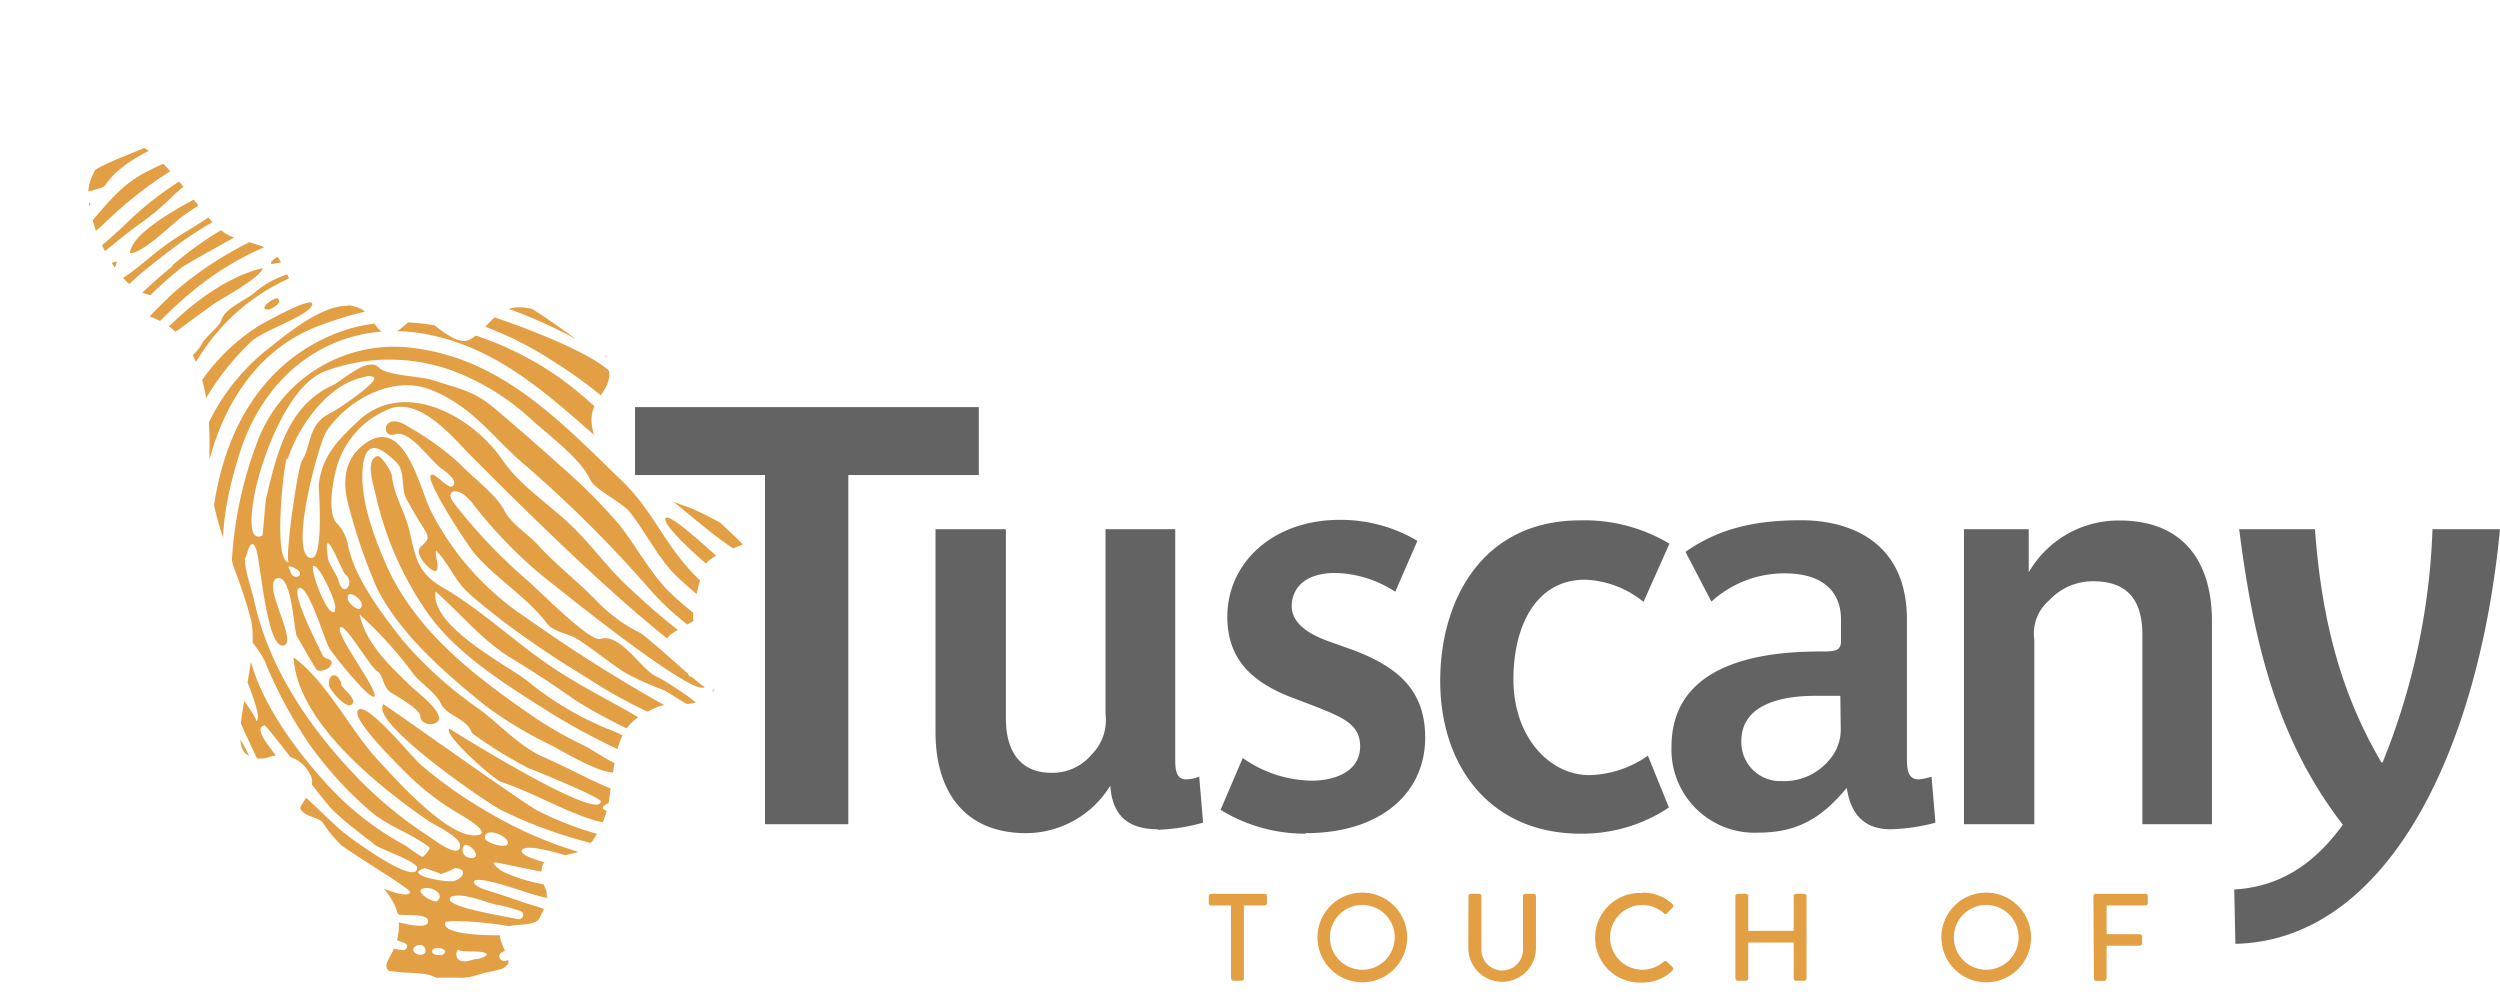
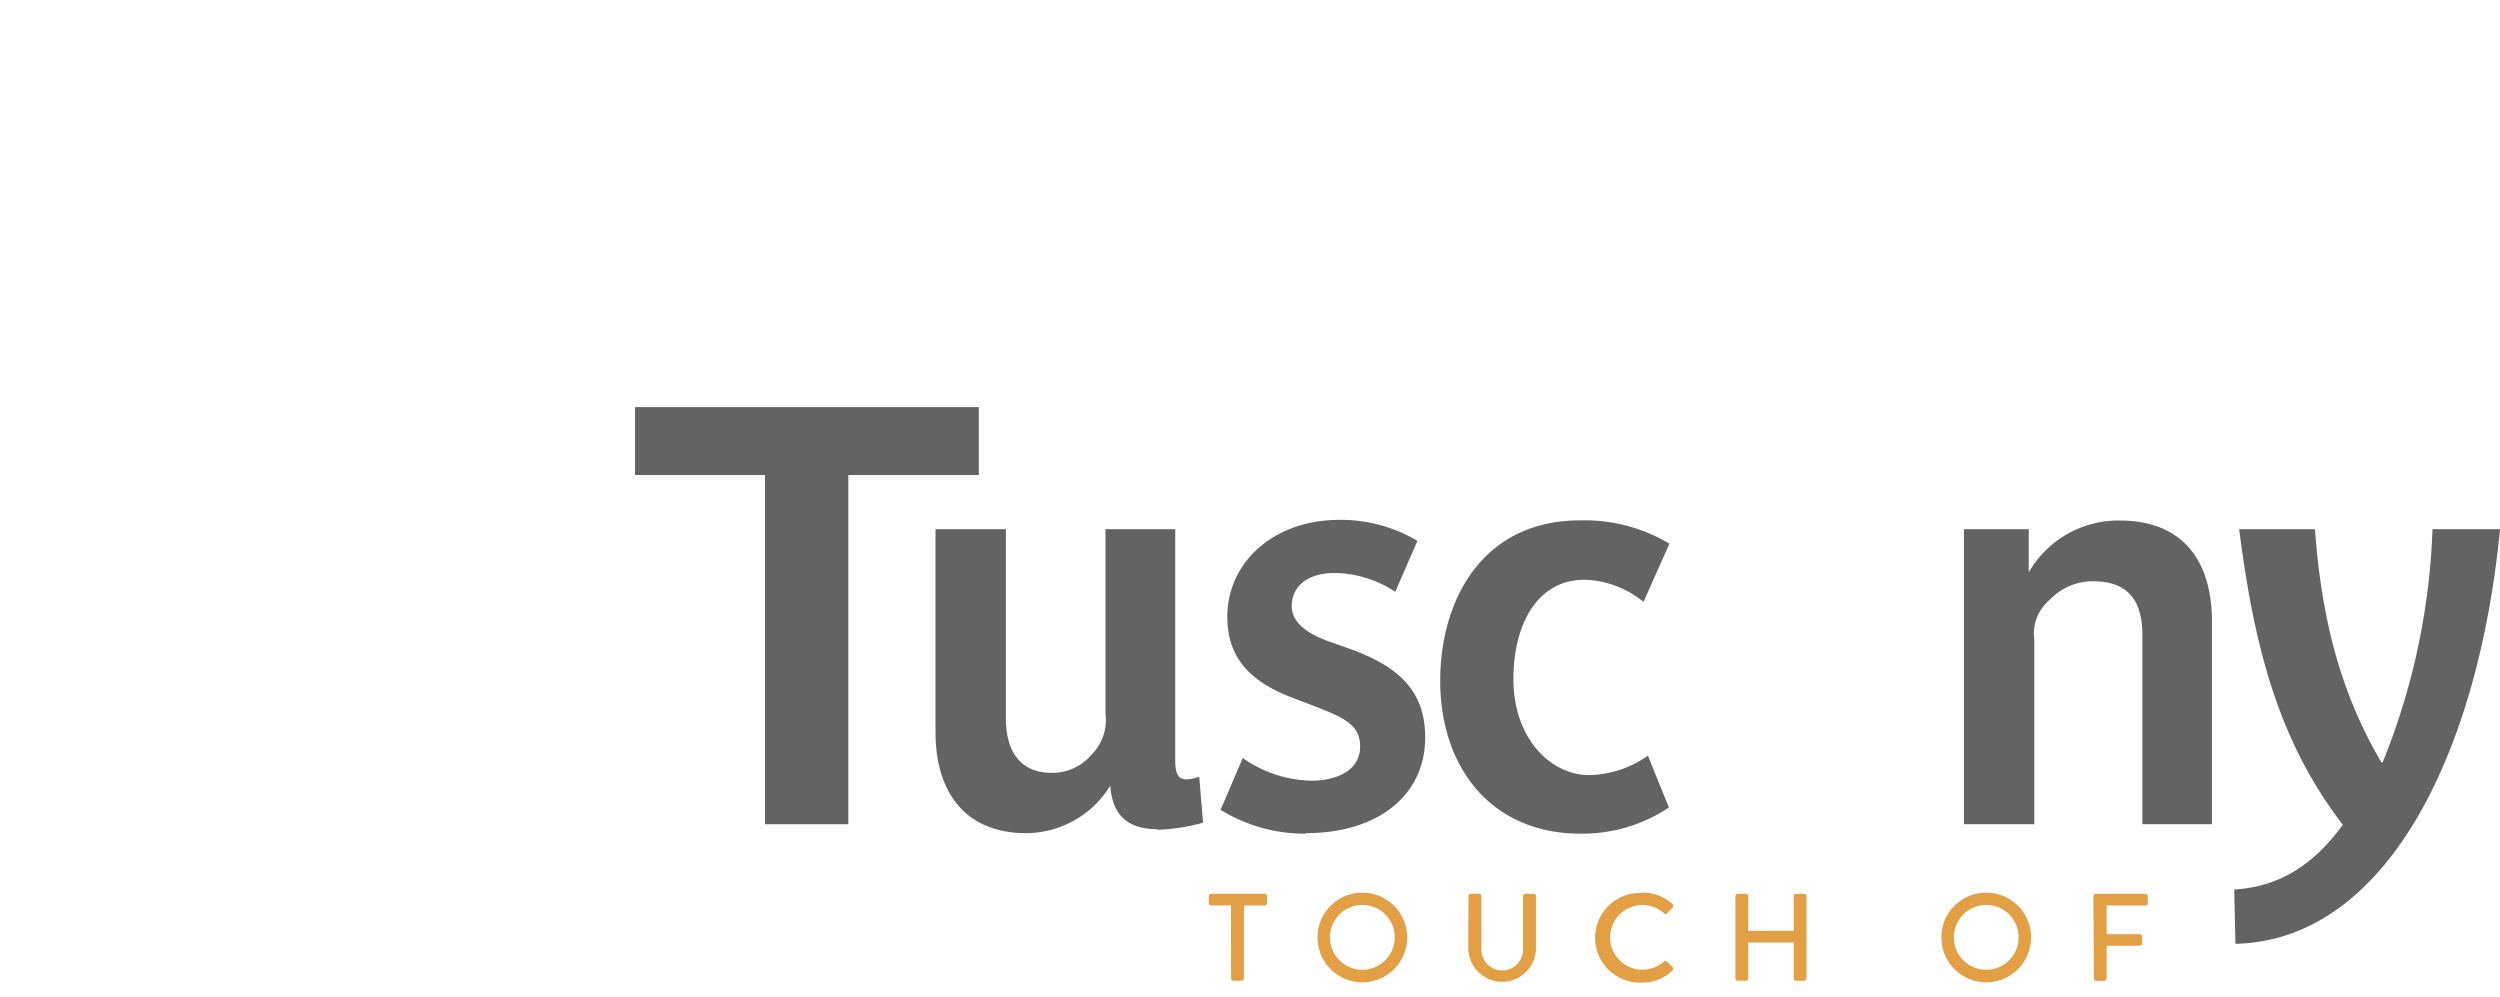
<svg xmlns="http://www.w3.org/2000/svg" id="Livello_1" data-name="Livello 1" viewBox="0 0 192.94 76.96">
  <defs>
    <style>.cls-1{fill:none;}.cls-2{clip-path:url(#clip-path);}.cls-3{fill:#e29f44;}.cls-4{fill:#636363;}.cls-5{clip-path:url(#clip-path-2);}</style>
    <clipPath id="clip-path">
-       <path class="cls-1" d="M6.95,14.05c-.83,2.08,2.21,9.64,5.65,8.67a7,7,0,0,1-1.33,1.62c4.46,1.25,5,6.89,4.89,10.73-.08,5.25,1.84,7.67,3.17,12.6.84,3.12-1.75,9.18-.4,10.47a1.91,1.91,0,0,0,1.86.28,2.58,2.58,0,0,1,3.14,1.35c.65,1-.89,2.41-.76,2.64.43.74,1.46.56,1.83,1.19,1.34,2.28,5.63,4.76,5.78,7.45.19,3.38-2.8,3.4.91,4.67-.95-.33,4.3-.28,4-.25,1-.11,2.81-.32,3.46-1,.46-.46-1-2-.44-2.68s2.48-.15,2.91-.91c1.42-2.53-.26-2.29.25-4.11C42.13,66,45,66,45.4,65.33a7.7,7.7,0,0,0,1.69-4.21c.57-4,.67-5.37,3.78-6.61.74-.3,3.22.16,4-.92,1.18-1.72.21-1.58-.68-1.43-.46.07-.9.15-1,0-2-3.38-2.67-2.48.39-4.27-.37.22.46-3.93,1-4.51.88-1,4.64-1.58,4.42-2.71-.18-.93-1.33-.65-2.16-.37a3.8,3.8,0,0,1-.87.26,26.67,26.67,0,0,0-2.66-1.35c-2.58-.86-6.29-2.59-7.35-5.34-1.14-2.94,1.24-3.33,1.05-5.18-.13-1.34-.2-1.25-.42-1.16s-.38.13-.76-.34c0-.06-4.49-3.28-4.82-3.36-2.75-.64-3.18,1.58-4.8,2.4-1.1.56-3.11-1.66-3.59-1.77s-.95.26-1.38.64-.92.78-1.52.63c-.76-.19-1.17-1.76-2.12-2a6.15,6.15,0,0,0-2.12-.31,3.52,3.52,0,0,1-2.56-1c-.53-.38-1.05-2.29-1.76-2.87-1.08-.89-2.77-.87-3.82-1.57C15.3,16.6,12.44,11,9.81,11c-1,0-2,.82-2.86,3" />
-     </clipPath>
+       </clipPath>
    <clipPath id="clip-path-2">
      <rect class="cls-1" width="192.94" height="76.96" />
    </clipPath>
  </defs>
  <title>logo-footer</title>
  <g class="cls-2">
    <path class="cls-3" d="M34.07,73.75h.08c.07,0-.11,0-.08,0" />
    <path class="cls-3" d="M36.41,66.23h0" />
    <path class="cls-3" d="M33.6,69.6h0c.09-.06-.08,0,0,0" />
    <path class="cls-3" d="M51.67,30.06a32.42,32.42,0,0,0-9-6,34.87,34.87,0,0,0-9.08-2.59c-.67-.09-8-1.32-7.54-.05.18.48,2.55-.28,2.53.19s-4.26.74-4.08,1.48c.09.36,4.16-.36,4.35-1.08.49-1.82,3.66.46,2,.89a28.47,28.47,0,0,1-4.41.72c-1.83.19-4.13,2-5.49,3.1a16.34,16.34,0,0,0-6.47,12.49c-.09,1.28-.12,2.57-.11,3.86,0,.51-.39,1.35-.31,1.79.17,1,1.18,3.06.41,4-.94,1.1,1.2,5.22,1.73,6.16.26.46,2.24,5.17,1.66,4.83-1.64-1-2.35-4.19-3.09-5.82a20.85,20.85,0,0,1-1.24-6.94c.24-4.87-.6-10.09,1.49-14.71a20.36,20.36,0,0,1,4.35-6c.83-.84,4.47-2,4.72-2.85S20.31,24.95,20,25.13a15.41,15.41,0,0,0-5.3,5.65c-2.89,5.4-2.49,12.05-2,18,.13,1.47.29,2.93.53,4.38.15.94.63,1,.78,1.55.22.85,2.77,6.4,3.54,6.18,1-.27.26-1,1.42-.39-.13-.06,1,1,.92.76.32.79,4.17,3.93,4,4.24-.7,1-4.5-3.18-4.88-3.77-.6-.94-1.26-.16-.34.77.65.66,2.1,1.85,2.41,2.75.38,1.11,2,1.39,2.9,1.73,1.13.43,2.55,2.24,3.57,2.38s1.64.89,2.74.59c.2-.06.39.57.46.61.27.16,2.34-.16,2.29.57-.09,1.14-5.9-1.14-6.33-1.35-1.16-.58-2.26-1.26-3.35-1.95-.78-.49-3.14-1.37-3.47-2.25-.43-1.16-1.86-1.47-2.24-2.6a17.23,17.23,0,0,0-2.51-4,18.77,18.77,0,0,1-2.76-8.06c-1.63-10.94-.91-25.64,11.33-30-.17.06,2.87-.55,1.93-1s-2.14.9-3,1.13a7.1,7.1,0,0,0-2.94,1.49c-.71.63-2.33,1.22-2.62,2.17-.17.54-1.25,1.28-1.54,1.89s-1.43,1.43-1.92,2.2a20.9,20.9,0,0,0-2.89,9.6,53.92,53.92,0,0,0,.22,9.43c.23,2.36-.25,3.81.56,6.3a21.22,21.22,0,0,0,4.64,7.73c.42.46,3.14,4.15,3.09,4.18-1.67,1.14-3.28-4.49-4.22-3.48-1.24,1.34,3.79,3.74,3.18,4.56S15,65,14.74,64.63A5.82,5.82,0,0,0,12.5,62.3c-.72-.36-1.19-1.88-1.6-2.6-1.3-2.3-3.43-5.27-3.12-8.15A47.05,47.05,0,0,0,8,45c-.15-4.75-.75-10.6,2-14.62.92-1.36,1.37-3.17,2.72-4.17l3.66-2.67c.6-.44,3.82-2.15,3.89-2.85-4.44,1.07-9,5.78-11.22,9.55a11.81,11.81,0,0,0-1.61,7.13c.19,2.09-.71,4.26-.21,6.34.17.71.14,3.94-.39,4.35-.92.7.53,6.31.81,7.42a17.78,17.78,0,0,0,3.14,5.57c1,1.35,2.61,2.5,3.39,4s2.39,2.22,3.45,3.19c1.79,1.64,4.57,2,6.87,2.62s4.54,1.12,6.67,1.89c.43.16.27.65-.19.57-1.31-.22-2.61-.48-3.9-.75a47.74,47.74,0,0,1-7.72-2.2c-.93-.36-1.67-1-2.57-1.47-1.16-.55-.07.92,0,1a10.51,10.51,0,0,0,3.94,2.29c.76.21,6.08.49,6.14,1.31,0,1.07-10.74-1.16-10.54-1.49-.33.61,2.42.77,2.41,1.63s-1.17,0-1.54.26c-.64.41,1.81,1.35,1.9.22,0-.35,4.61.23,5.13.3,2.23.29,4.52.36,6.77.62.61.07,2.39,0,2.8.56s3.34-.5,3.88-.58a52.81,52.81,0,0,0,5.93-1.64c.2-.06,3.75.49,3.39-.57-.26-.76-5.76.34-6.22-.31-1-1.45,5.32-.85,5.8-.91.63-.11,7.21.64,7.05-.93,0,0-6,.39-6.65.69-.32.15-.73-.59-1.17-.57A12.85,12.85,0,0,1,41.55,70c-1.33-.39-2.62-.89-3.93-1.28s-1.53-1.06.07-.72c1.36.29,2.65.81,4,1.18s2.88.26,4.22.66a5.36,5.36,0,0,0,2.79.38c.64-.08,2.06-1.09.72-.95-2.84.31-5-.42-7.69-1.06a13.2,13.2,0,0,1-2.9-.93c-.1-.05-1.29-.87-.39-.69.68.12,7.34,1.58,7.28,1.26-.14-.6-5.91-1.51-5.43-2.25s5.41,1.11,6.15,1.27a36.39,36.39,0,0,0,7.05.61,7.08,7.08,0,0,1,2.41.14c.53.24,2-.41,1.25-.82-1.18-.61-4.33.29-5.73.2a31.39,31.39,0,0,1-13.7-4.29A34.1,34.1,0,0,1,32.45,59c-.68-.6-3.89-4.57-4.72-4.26-1,.39,3,4.29,3.4,4.7a20.62,20.62,0,0,0,4,3.19c.15.1,2.89,1.57,1.79,1.81-2.17.47-6.42-4.35-7.69-5.71-2.18-2.34-4-6.12-6.57-8,.26,5,6.62,10,10.34,12.58.49.34,2.41,1.22,2.49,1.86.17,1.33-2.19-.49-2.36-.6a31.58,31.58,0,0,1-5.82-4.84c-3.6-3.8-6.65-8.39-7.72-13.5-.1-.49-.92-2.89-.62-3.26.09-.11.37-1.68.79-.62.34.86.8,7.61,2.08,7.47S20.1,45,21.4,44.63c1.14-.31,1.28,4.07,1.51,4.47.44.73,1,1.78,1.5,2.55.19.27.88,0,1-.15.57-.72-.35-.57-.49-.89-.22-.49-2.55-4.92-1.84-5.22s2,4.08,2.34,4.64c.22.4,3.31,4.28,3.49,3.68s-3.22-5-2.62-5.31c.39-.2,2.3,3.09,2.81,3.39s.41,1.29,1.15,1.71c.35.2,2.16,1.27,2.18,1.72,0,.88,1.53.86,1.44.13S32.27,53.47,31.75,53c-1.62-1.58-3.49-3.27-4-5.58A31.71,31.71,0,0,1,32,52.13c.52.62,1.68,1.41,2,2.12.53,1.1,2,1.11,2.42,2.32a33.48,33.48,0,0,0,4.4,2.73c.46.16,5.56,2.24,5.55,2.55-.1,1.66-11.73-5.62-11.68-5.62-.55.43,3.44,3.94,4,4.12,2.44.81,4.66,2.17,7.15,2.95,1.55.48,4,.15,5.36.87a17,17,0,0,0,7.06.79c-.9-1-5.12-1.22-6.4-1.24a24.88,24.88,0,0,1-4.95-1.13c-1.13-.27.6-.85.57-.84,1-.09,2.39.61,3.38.73,1.26.16,2.53.11,3.79.25.18,0,3.38.89,2.49-.39-.36-.52-5.73-.48-6.61-.54-2.74-.23-6-2.27-8.45-3.31-1.94-.81-3.48-2.57-5.08-3.75a30.83,30.83,0,0,1-6-5.42c-1.56-2-3.62-4.71-4.14-7.21a3.26,3.26,0,0,0-.94-1.81c-.63-.84-.25-3,0-4a6.85,6.85,0,0,1,4.34-4.82c2.4-.65,4.81,2.43,6.31,3.92,2.16,2.13,19.31,19.64,21.2,16.91.12-.2-3.56-2.29-3.83-2.47a48.47,48.47,0,0,1-5.13-4.25c-1.67-1.45-2.91-3.24-4.49-4.81-1.82-1.8-4.12-3.21-5.56-5.3-2.34-3.42-7.61-6.27-11.1-3-1.54,1.44-2.86,2.75-3.06,5,0,.36.41,5.72-.6,5.59-1.77-.23.61-8.91,1.19-9.78,1.66-2.47,5.14-4.34,8-3.23,3.37,1.3,4.91,3.85,7.53,6A98.15,98.15,0,0,1,50,45.31a21,21,0,0,0,5.63,4.6c1.57.85,1.17-.47.12-1.1a21.35,21.35,0,0,1-4.34-3.38C50,43.91,49,42,47.73,40.42a43.62,43.62,0,0,0-4.53-4.51c-1.64-1.5-3.32-2.94-5-4.37S35.37,30,33.48,29.36c-.95-.33-3.64-.36-4.25-1-.85-.88-2.86,1.06-3.51,1.35-3.52,1.58-4.35,5.29-5.17,8.7-.08.35-.26,2.9-.3,2.92-1.52.73-.53-3.64-.43-4,.65-2.58,2.56-7.78,5.4-8.73a14.22,14.22,0,0,1,10.83.48,18.58,18.58,0,0,1,5,3.33c1.3,1.19,3.78,3,4.5,4.61.35.77,2.47,1.74,3.09,2.54,1.17,1.5,2,3.22,3.32,4.65.46.52,5.51,5.06,6.2,4.24,0-.07-3.68-3.26-4.12-3.65-2.56-2.35-3.53-5.24-5.95-7.6-5-4.84-9.65-9.83-16.94-10.42A11.28,11.28,0,0,0,19.9,34a30.58,30.58,0,0,0-2,9.17c0,.62,1.81,4.7.9,5.18s-1.23-3.52-1.3-3.76c-.79-3,.14-7,1.09-9.9C20.82,28,26.82,24.21,33.85,26c5.63,1.41,9.49,5.49,13.76,9.08,2.24,1.88,4.46,3.72,6.74,5.59.2.16,3.41,2.76,3.63,2.18.14-.43-6-5.68-6.67-6.28-2.44-2.29-4.8-4.85-7.33-6.82-4.69-3.66-12.29-6.36-18.1-4-6.08,2.43-8.92,8.24-9.52,14.58-.34,3.58.69,6.2,1.57,9.49.14.51,2.63,5.76,1.81,5.82.26,0-1.36-2.2-1.35-2.19-.65-1.47-.61-3.48-1.78-4.67-.91-.92-.65-2.32-1-3.4a25.44,25.44,0,0,1-.24-3.2c-.11-6.85,2.51-14.63,9.44-17.11,2.53-.91,5-1.62,7.68-1.19a26.7,26.7,0,0,1,10.2,4c3.36,2.06,6,4.64,9,7.2.71.6,4.73,5.32,5.62,5.08.31-.09-3.33-4.15-3.72-4.57-.92-1-1.93-1.78-2.86-2.84-.61-.69-3-2.3-3.12-3.18-.15-1.74-6.89-4.16-8.33-4.69a37.52,37.52,0,0,0-4.69-1.37c-.06,0-3.79-.83-2.65-1.37,1.47-.7,4.52.79,5.8,1.19a37.28,37.28,0,0,1,9.53,4.54A19.05,19.05,0,0,1,50.9,30.9c.56.59,2.34,1.54,2.39,2.46,0,.56,4.6,5.18,4,2.58-2.15-1-3.93-4.27-5.66-5.89M23.59,69.45c-.66,1-6.69-2.14-4.42-2.68.49-.28,4.81,2.07,4.42,2.68m.88.47c-.11-.47.83-.64.95-.07.16.8-.82.63-.95.07m8.15,3.74c-.63.16-1.09-.54-.31-.73.48-.12.76.61.31.73m6.55-8.5c-.18.32-1.73-.12-1.74-.47-.1-1,2.06-.09,1.74.47M27.92,46.63c0,.84-1,0-1.07-.37-.18-.85,1-.19,1.07.38m-1.26-2.3c.78.61-.16,1.9-.52.51-.15-.57-.76-1.24-.84-1.84-.44-3,1.11,1.15,1.36,1.34m-2.54-.58c.26-.64,1.55,2.08,1.7,2.77v0a1.14,1.14,0,0,1,0,.67c-.54.46-1.83-3.07-1.66-3.49m-1.76.33c-.47-.73.58-.08.66,0,.41.45-.52.77-.66,0m-.19-8.64c.8-2.47,3.11-5.81,5.91-6.31-.09,0-.24,0,0,0a.75.75,0,0,1,.77.05c.19.4-2.55,2.22-2.76,2.36-.77.5-1.21.54-1.74,1.32s-.6,2-1.08,2.71c-.34.47-1.39,7.87-1,7.85-1.24.06-.46-7.13-.19-8m-7,13.05c0-.06,0,0,0,0-.1-.51.38-1.36.62-.57.36,1.16-.38,1.71-.62.58,0,0,0,.07,0,0m19,25.26h-.08c-.26,0-.77,0-.67-.37s1.54-.09.75.36m-.51-4.14h0c-.43,0-1.68-.82-.92-1s1.7.53,1,1m3,4.47H36.6c-1.83.67-1.39-.93-1.17-.71s2.15-.06,2.14.39a1.62,1.62,0,0,1-.91.32m2.38.12c-.54.11-.74-.6-.12-.73s.74.6.12.73M40,72.1h0c-.57.12-5.92.27-5.65-.89.08-.39,6.07.22,6.13.64a.43.43,0,0,1-.48.25m-4.22-6.8c.24-.44,1.44.74.72.92h-.06c-.62,0-.9-.49-.66-.93m2.6,4.53a17.54,17.54,0,0,1,1.71.46c.56.19.21.75-.17.65-1-.24-6.15-1-5.06-1.75.16-.07.12,0,.06,0,.87-.29,2.59.47,3.45.66m-4.42-2.37A5.42,5.42,0,0,0,35.11,67c1.14.07.49.88-.1,1s-4-.48-2.22-1l1.14.39M19.12,50.18s0,0,0,0l0-.64c.15-.56,1.22,1.27,1.28,1.4A34.1,34.1,0,0,0,24,57.61a28.82,28.82,0,0,0,4.51,4.93c1.47,1.28,3.05,1.66,4.62,2.84.13.1-.38.71-.51.74s-1.22-.8-1.29-.84a22.75,22.75,0,0,1-5.75-4.38c-2.63-2.79-5.65-6.82-6.43-10.69,0,.1.06.28,0,0m-.76,5.08c.45,1.26,1.14,2.52,1.61,3.63a.71.71,0,0,0,1.32-.54c-.08-.27-1.92-2.16-.91-2.4.21,0,4.58,5.88,5.24,6.5,1,1,2.2,1.85,3.31,2.74.39.31,3.24,1.27,3.23,1.75,0,1.55-5.64-2.61-6-3-1.25-1.15-2.47-2.33-3.71-3.49-.44-.41-2-.76-1.11.14.41.44,1.05.71,1.23,1.39.35,1.37,2.09,1.37,2.73,2.39.46.74,6.45,4.17,6.33,4.47-.46,1-7.59-3-7.62-2.84.07-.24,1-.56,1-.6a23.21,23.21,0,0,0-1.78-1.85c-1.19-1.13-3.19-2.3-3.59-4-.7-3-4.16-5.57-3.6-9,1.38.49,1.93,3.54,2.34,4.69" />
    <polyline class="cls-3" points="15.19 48.48 15.19 48.48 15.19 48.49 15.19 48.48" />
    <path class="cls-3" d="M16,50.57c-.06.33.12,0,0,0" />
    <path class="cls-3" d="M19.12,50.17h0v0" />
    <path class="cls-3" d="M28.11,29.12h0" />
    <path class="cls-3" d="M34.9,69.17l-.07,0,.07,0" />
    <path class="cls-3" d="M25.82,46.55v0s0,.14,0,0" />
    <path class="cls-3" d="M47.27,73.25l3-.55c-.1-.92-2.74.08-3,.55" />
    <path class="cls-3" d="M32.44,42.25c-.54.51.91,2,1.21,1.8s-.1-1.21,0-1.56c.94.93,1.4,2.21,2.38,3.15.79.76,1.79,1.5,2.6,2.16a73.92,73.92,0,0,0,6.57,4.44,37.37,37.37,0,0,0,6.47,3.43c1.28.5,5.58,1.9,6.62,1.18-.26-.47-2.12-.61-2.55-1s-1.2-.2-1.76-.19c-.9,0-2-.88-2.78-1.28a116.79,116.79,0,0,1-10.52-6.66,21.61,21.61,0,0,1-7.47-8.37c-.87-1.83-2.06-7.48-5.19-5-1.57,1.23-1.59,3.09-1.06,4.87a42.56,42.56,0,0,0,2.1,6.1c1.75,3.58,5.37,6.7,8.47,9.19a30.27,30.27,0,0,0,5,3c1.06.55,4.11,2.44,5.24,2.07.37-.12,1.35.69,1.72.82a7.36,7.36,0,0,0,2.64.44c1.45-.11,5.24,1.08,6.28,0-1.17-.64-3.41-.55-4.81-1.05-2.34-.84-4.39-2.72-6.78-3.57a24.44,24.44,0,0,1-6.2-3.73c-1.74-1.3-7.45-4.22-7-6.84,1.89,1.67,3.65,3.81,5.78,5.11,1.65,1,3.47,2.18,5,3.28a41.75,41.75,0,0,0,7.92,3.83c.32.12,6.34,2.1,5.87.9-.14-.36-2.87-.46-3.3-.67-1.73-.85-3.55-1.49-5.19-2.48-2.46-1.49-5-2.68-7.31-4.28-2.84-1.94-5.29-4.3-8.22-6-2-1.16-2.1-2.37-2.58-4.41-.35-1.47-1.14-2.57-1.35-4.22,0-.29-.82-1.59-1.11-1.51-1,.26-.26,2.4-.15,2.92a25.65,25.65,0,0,0,3.74,8.78c2.25,3.43,6.11,5.79,9.58,8a50.64,50.64,0,0,0,5.32,2.89c.58.27,4.95,1.65,5,2.28,0,1.27-4.21-1-4.59-1-.61,0-2.3-1.21-2.89-1.5a30.07,30.07,0,0,1-3.59-2C36.88,52.37,32.34,49,29.94,43.89c-1-2.23-2.17-5.26-1.95-7.76s1.57-1.45,2.58-.47c.75.72.33,2,.81,2.88.32.57.74,1.33,1.14,1.94.68,1.05.63,1.09-.09,1.76" />
    <path class="cls-3" d="M36.28,38.6a35.14,35.14,0,0,0,5.45,5.73C42.58,45,53.65,54,54.4,53c-.13.17-4.61-4.08-5.16-4.24A12.11,12.11,0,0,1,46,46.33c-1.41-1.45-3-2.67-4.39-4.17-1-1.11-2.1-1.63-2.72-2.82s-2.44-2.52-3.38-3.52a21.53,21.53,0,0,0-4-2.89c-2-1.32-2.19,1-1,.58.37-.11.11,0,0,0,1.15-.33,2.65,2,3.55,2.64.12.08,1,.7,1,1.09-.15,1-1.31-.69-1.75-.61-.74.13,2.83,5.51,3.24,6,1.68,2,4.1,3.42,5.67,5.49.51.67,1.65.76,2.34,1.2,1.26.81,2.41,1.77,3.67,2.59a22.59,22.59,0,0,0,3,1.35c.63.3,1.92,1.35,2.62,1.33s-2.67-2.16-3.1-2.33c-1.26-.5-2.8-3.44-4.44-2.95-.8.23-4.83-3.85-5.53-4.45A40.65,40.65,0,0,1,35,38.78c-.71-.94.33-1.27,1.24-.19" />
    <path class="cls-3" d="M30.57,33.52h0" />
    <path class="cls-3" d="M8.72,43.5A34.46,34.46,0,0,0,10,55.37c.22.64,3.57,7.9,4.68,6.78.22-.21-3.53-6.27-3.69-7.06A57.05,57.05,0,0,1,9.69,44.43c0-1.87,0-3.74.16-5.6.06-1-.22-4.06.44-4.81q0-.59.11-1.17c.44-.88.93-1.72,1.44-2.56s2-2.51,2.07-3.57h0c-1.1,0-4.53,5.21-4.22,6.07.44,1.22-.24,3.08-.39,4.3C9,39.21,8.8,41.35,8.72,43.5" />
    <path class="cls-3" d="M3.27,16.88a22.53,22.53,0,0,1,2-1.57c.54-.42,2.61-.66,2.84-1,1.8-2.72,6.91-4.15,10-4.78,1.44-.29,2.83-.42,4.26-.69a7.81,7.81,0,0,0,2.43-.59c.79-.45,1-.07,1.85-.28a17.46,17.46,0,0,1,6-.69c.6.08,5.75,0,5.45-.72a1.14,1.14,0,0,0-1.22,0,9,9,0,0,1-3.23,0c-1.2-.6-3.42.41-4.79.07-3-.71-7,2.83-10,1.91-1.46-.43-4.63,1.22-5.87,1.95-1.68,1-3.58,1.53-5.3,2.42-.85.44-8.05,5.66-7.16,6.44.54.47,2.5-2.16,2.8-2.46" />
    <path class="cls-3" d="M1.36,16.71c.36-.1.49-.95.79-1.21,1-.86,2-1.55,3-2.38A26.49,26.49,0,0,1,10,10.46a12.55,12.55,0,0,0,2.64-1.72c.26-.24,1.12,0,1.7-.44.74-.62.72.24,1.35.25.45,0,.81-.94,1.11-1.18a13.7,13.7,0,0,1,5.71-2.15c1.72-.29,3.27-1.45,5.13-1.65s4,.44,5.61-.58l0,0a6.4,6.4,0,0,0-2.68-.48c-.4,0-.83.42-1.28.5-1,.17-1.89-.29-2.84-.09-3.59.78-6.89,3.26-10.51,3.8a4.44,4.44,0,0,0-2,.51c-.53.42-.2.84-1.16,1A10.42,10.42,0,0,0,8.87,9.84,73.82,73.82,0,0,0,.34,16.15c-.76.65,1,.57,1,.56" />
    <path class="cls-3" d="M6,35.15c1.06-1.71,1.27-3.83,2.43-5.48a32.11,32.11,0,0,1,6.8-7.5,22.58,22.58,0,0,1,5.91-3.39c.45-.16,5.49-1.34,5.2-1.88-.18-.34-2.34.2-2.63.27-3.51.48-8.57,3.61-11,6.08A29.82,29.82,0,0,0,6,32.93,35.83,35.83,0,0,0,3.75,43.48c0,.58-1.37,7-.27,6.85.22,0,1-9,1-9.57A12.13,12.13,0,0,1,6,35.15" />
    <path class="cls-3" d="M23.75,17.16c.9-.2-1.07.15,0,0" />
    <path class="cls-3" d="M1.31,29.84c.53,0,1.6-2.62,1.9-3a18.74,18.74,0,0,1,2.45-3.27C6.3,23,9.08,21.15,9,20.17c-1.14.25-2.09,1.48-3,2.16s0-1.28.33-1.52c1.43-1.11,2.79-2.31,4.25-3.39A20.43,20.43,0,0,0,13.47,15a15.5,15.5,0,0,1,7.06-3.62C23.75,10.88,27.28,8.4,30.71,9c1.27.23,1.39-.89.28-.65-1.93.41-4.08.2-5.89,1.06a14.12,14.12,0,0,1-4.43.94c-1.24.12-3,1.6-4.12,2.14a25.82,25.82,0,0,0-7,4.94C8.26,18.66,6.85,19.72,5.63,21c-2.16,2.18,0,1.25-.09,2.11a6.76,6.76,0,0,0-1.05.7c-.8.31-1.77,1.9-2.15,2.53A19.36,19.36,0,0,0,.08,32a.44.44,0,0,0,.11-.11c.41-.51.68-2.06,1.13-2" />
    <path class="cls-3" d="M50.56,66.19l.08,0c2.53-.71-2.05-1.27-2.59-1.37a25.05,25.05,0,0,1-6.57-2.26c-1.17-.62-11.86-8.26-11.88-8.2-1.15,1.36,8.06,7.67,9.14,8.19A35.32,35.32,0,0,0,45.38,65c1.28.32,3.83,1.36,5.11,1.24h.08" />
    <path class="cls-3" d="M27.85,20a14.81,14.81,0,0,1,5.33,0c1,.15,3.35.46,4.06,1,1.67,1.32,4.38,1.09,6.23,2a24.24,24.24,0,0,1,3.13,1.55c1,.69,2.94,1.29,3.76,2.18.44.47,4.28,5.3,5.06,4.61S51,26.3,50.58,25.91a11.42,11.42,0,0,0-4.52-2.85,21.48,21.48,0,0,1-4.25-1.14c-1.55-.79-3.22-.86-4.8-1.5-1.34-.54-4.88-1.66-6.27-1.35a7.46,7.46,0,0,1-2.77.25c-1.56-.27-2.22,1.18-.11.73,1.25-.27.16,0,0,0" />
    <path class="cls-3" d="M27.85,20h0" />
    <path class="cls-3" d="M.7,37.71c.91-1.2.88-3.31,1.62-4.69a50.11,50.11,0,0,1,2.54-4.83A31.73,31.73,0,0,1,11,21c3-2.41,5.57-4.42,9.47-5.56a40.47,40.47,0,0,1,5.94-1.32c2.81-.37.62-.11.4-.55-.57-1.18-9.13,2-10.15,2.78C15.4,17.34,14,18,12.67,19c-1.11.81-2,1.68-3.14,2.43C6.8,23.18,5,26.35,3.1,28.93c-.38.53-.21,1.1-.46,1.68s-.82,1.07-1,1.76c-.32,1.24-1.68,3.9-1,5.23a.45.45,0,0,0,.05.1" />
    <path class="cls-3" d="M18.49,3.87a20.56,20.56,0,0,0,5.18-1.25,6.8,6.8,0,0,0,1.62-.94c.22-.17,1,.2,1.3.1C27.91,1.36,26.17,0,25,1.13s-3.86.79-5.23,1.41A18.89,18.89,0,0,1,16.09,4c-2.82.7-5.78,2.6-8.24,4-1.63.93-6.11,3.22-6.44,5.26,4.9-2.1,9-7.35,14.54-8.4.84-.16,1.84-.86,2.53-.94" />
    <path class="cls-3" d="M19.68,16.72l.13,0c.09,0-.36.06-.13,0" />
    <path class="cls-3" d="M13.31,20.54a49.63,49.63,0,0,0-5.71,5.52A23.88,23.88,0,0,0,3.51,34c-.17.54-2,6.49-1.13,6.6.15,0,1.47-5.56,1.68-6.11a30.69,30.69,0,0,1,4.21-7.69A28.19,28.19,0,0,1,14,20.66c.7-.51,7-3.94,7-3.87-.13-.29-.88-.16-1.22-.1l-.13,0c-1.76.23-5.1,2.65-6.37,3.82" />
    <path class="cls-3" d="M.51,26.95c.69,0,1.34-1.55,1.55-2.06a18.85,18.85,0,0,1,1.67-2.65A19.19,19.19,0,0,1,7.89,17.4a31.18,31.18,0,0,1,8-5.74c.5-.22,2.55-.42,2.5-1.17-.07-1-1.27.08-1.49.21-2.33,1.42-5.18,1.9-7.28,3.68C8.22,15.57,7.26,17,5.94,18.32a12.7,12.7,0,0,0-1.52,1.46c-.33.47-1.19,2.21-1.71,2.37-1.08.33-2.91,4.94-2.2,4.81" />
    <path class="cls-3" d="M46,18c-1,0-2.37-.93-3.34-1.29A28.57,28.57,0,0,0,38,15.33c-5.18-1-11.49-.93-16.35,1.29-.37.17.84.12,1.19.13-.12,0-.23.06-.1,0l.15,0h0a39,39,0,0,1,14.42-1A22.34,22.34,0,0,1,41.65,17c2.09.64,5.71,1.38,7.2,3.21.75.92,1.69-.36.57-.63S47.26,18,46,18" />
    <path class="cls-3" d="M22.9,16.75l-.17,0c.19,0,.23,0,.17,0" />
    <path class="cls-3" d="M15.34,15.19c-1.24.69-5.18,2.72-5.31,4.34,1,.06,3.36-2.37,4.2-2.94a22,22,0,0,1,6-3,32,32,0,0,1,6.32-1c1.21-.11,5.57.35,6.34-.8a78.8,78.8,0,0,0-11.09.44c-2.12.32-4.63,1.91-6.47,2.93" />
    <path class="cls-3" d="M47.08,20.65c-1.4-1.13-3.36-1.4-4.93-2.13-1.19-.55-3.63-1.64-5-1.47-.73.07,2.75,1.26,2.79,1.27a30.26,30.26,0,0,1,5,2c.93.49,7.72,5.76,8.17,5.33.86-.86-5.32-4.38-6.05-5" />
    <path class="cls-3" d="M37.15,17.05h0" />
    <path class="cls-3" d="M7.11,57.43c.14-.21-1.23-4.12-1.3-4.74a32.57,32.57,0,0,1,.12-6.19c.06-.61.75-10,.32-9.89-.7.14-.67,6.74-.7,7.21-.22,3.07-1.14,7.33-.4,10.38.07.44,1.67,3.69,2,3.23" />
    <path class="cls-3" d="M27,75.6c-1.37.11-2.65-.19-4,0-.5.06-2.3-1-2,.38h0l0,.18L21,76c.24,1.23.82.12,1.19,0s2,.55,2.39.67,6,.9,6.17-.27c.09-.9-3.36-.75-3.73-.72" />
    <path class="cls-3" d="M32.08,18.26l.12,0a34.54,34.54,0,0,1,6.46,1.41c1.16.45,5.6,2.89,6.77,2.16C44.18,20.74,32,17.24,32.08,18.26" />
    <path class="cls-3" d="M56.52,44c-.44-.3-4.89-4.63-5.16-4-.38.82,6.45,6.48,7,6.25,1.36-.63-1.31-1.91-1.81-2.26" />
    <path class="cls-3" d="M58.33,46.3h0" />
    <path class="cls-3" d="M14.75,67.2c.22-.12-3.49-4.06-4-4.55s-3.06-4.55-3.29-4.5c-1.35.31,2.1,4.1,2.56,4.59.75.83,3.57,4.66,4.71,4.47h0c.16,0,.07,0,0,0" />
    <path class="cls-3" d="M.2,23.54c.9,0,2.26-3.19,2.87-3.85.41-.44,4.18-3.69,3.89-4-.43-.5-4,3.23-4.24,3.56S-.82,23.73.2,23.54" />
    <path class="cls-3" d="M35.54,10.38a17.78,17.78,0,0,0-2.85-.12,10.21,10.21,0,0,0-3.73.29c-1.49.32-3.91-.83-5.13.77-.58.76,2.15-.23,2-.22a24.26,24.26,0,0,1,4-.19c1-.1,4.87.22,5.67-.47,0,0,0,0,.06,0l0,0" />
    <path class="cls-3" d="M35.87,13.93c.22-.34-2.54-.82-3.17-.81h-.08c-.42.15-4.68,0-4.34.8.06.16,7.66-.07,7.6,0" />
    <path class="cls-3" d="M54.82,68.69h0c-.55.12-5-.17-5-.18,0,1.31,3.54.7,4.12.8,1.81.31,2.82-.83.95-.62" />
    <path class="cls-3" d="M20.93,20.36c.09.12,4.41-.93,4.72-1.6s-1.76-.15-1.87-.12c-.36.07-3.12,1.36-2.85,1.72" />
-     <path class="cls-3" d="M23.78,18.64h0" />
    <path class="cls-3" d="M38.69,14.18a.55.55,0,0,0,.64.31l.15,0c.54-.35,3.26,1.54,3.72.79s-4.78-1.79-4.51-1.07" />
    <path class="cls-3" d="M44.86,16.22c.33-.09.1,0,0,0,.54-.14,3.2,1.1,3.37.67s-2.6-1.16-2.86-1.31c-1.76-1-1.66,1-.51.64" />
    <path class="cls-3" d="M44.86,16.22h0" />
    <path class="cls-3" d="M55,53.46c0-.05,0-.08,0,0s0,.06,0,0c.26.69,3.7,1.9,3.9,1.43.06-.17-4-2.5-3.91-1.49" />
    <path class="cls-3" d="M32.17,17a33.11,33.11,0,0,1,3.73.12c.19-.58-2.51-.89-2.92-.85s-1.19.34-1.69,0c.24.15-.66.93.88.72" />
    <path class="cls-3" d="M35.74,10.78c1.88-.12,3.68.5,5.62.42-1.14-.88-4.67-1.14-5.62-.42" />
    <path class="cls-3" d="M30,16.58c-.42-.52-3-.38-3.15.27s1.65.38,1.86.35,1.55-.28,1.28-.62" />
    <path class="cls-3" d="M26.28,52.61c-.27-.76-1-.63-.88.29.05.41,1.28,1.73,1.67,1.52.71-.39-.76-1.31-.74-1.62s-.05-.22-.05-.19" />
    <path class="cls-3" d="M26.78,18.29a6.45,6.45,0,0,0,2.27,0c.17-.05.15,0,.09,0,.48-.05,2.08.09,2-.46-.09-.39-4.47-.09-4.31.51" />
    <path class="cls-3" d="M29.14,18.24l-.09,0c-.1,0,0,0,.09,0" />
-     <path class="cls-3" d="M46.56,68c.26.62,2.41,1,2.43.19-.15,0-2.69-.8-2.43-.19" />
    <path class="cls-3" d="M39,12.61c.76-.31-2-1.13-2.17-.4-.11.49,1.63.45,2.08.41-.17,0-.44.08.09,0" />
    <path class="cls-3" d="M45.65,14.27h0" />
    <path class="cls-3" d="M45.65,14.27c.13,0,.47-.12.47-.32s-2-.74-2.12-.36,1.4.75,1.65.68" />
    <path class="cls-3" d="M35.39,12.59c-.14,0,.24-.05,0,0" />
    <path class="cls-3" d="M36,12.06c-.46-1.35-2.21,1.06-.57.53.38,0,.57-.23.57-.53" />
-     <path class="cls-3" d="M22.92,22.47l0,0c.78-.37,2.41-.23,2.76-1.22-.62.27-2.35.49-2.74,1.18" />
    <path class="cls-3" d="M21.48,23.06c-.22-.26-1.71.87-.78.83.21-.05.15,0,.08,0,.27-.11,1-.51.7-.81" />
  </g>
  <polygon class="cls-4" points="65.47 36.66 65.47 63.61 59.04 63.61 59.04 36.66 49.01 36.66 49.01 31.42 75.54 31.42 75.54 36.66 65.47 36.66" />
  <g class="cls-5">
    <path class="cls-4" d="M89.37,64c-2.65,0-3.55-1.41-3.68-3.37a7.66,7.66,0,0,1-6.49,3.67c-4.78,0-7-3.25-7-7.78V40.84h5.43V55.45c0,2.52,1.11,4.19,3.5,4.19a3.93,3.93,0,0,0,3.12-1.41,3.76,3.76,0,0,0,1.07-3.12V40.84H90.7V58.7c0,.81.13,1.45.85,1.45a2.92,2.92,0,0,0,1-.21l.3,3.55a14.71,14.71,0,0,1-3.5.55" />
    <path class="cls-4" d="M100.78,64.34A12.43,12.43,0,0,1,94.2,62.5l1.71-4a9.47,9.47,0,0,0,5.3,1.75c1.71,0,3.76-.64,3.76-2.65,0-1.67-1.28-2.22-3.46-3.08l-1.92-.73c-2.91-1.15-4.87-2.86-4.87-6.19,0-4.19,3.55-7.48,8.67-7.48a11.58,11.58,0,0,1,6,1.62l-1.71,3.93a8.77,8.77,0,0,0-4.61-1.45c-2.52,0-3.38,1.32-3.38,2.56s1.15,2.09,2.78,2.69l2.05.73c3.2,1.24,5.47,2.95,5.47,6.71,0,4.4-3.55,7.39-9.23,7.39" />
    <path class="cls-4" d="M122,64.34c-7,0-10.85-5.21-10.85-11.79,0-6.19,3.21-12.39,10.81-12.39a12.74,12.74,0,0,1,6.88,1.8l-2,4.49a7.58,7.58,0,0,0-4.53-1.71c-3.72,0-5.51,3.5-5.51,7.69,0,4.49,2.82,7.39,5.85,7.39a8.18,8.18,0,0,0,4.53-1.5l1.62,4A12.08,12.08,0,0,1,122,64.34" />
-     <path class="cls-4" d="M145.9,64c-2.18,0-3.12-1.37-3.37-3.2-1.88,2.26-3.72,3.46-6.84,3.46A6.41,6.41,0,0,1,129,57.63c0-6.2,6.41-7.35,11.41-7.35,1.15,0,1.67,0,1.67-.81V47.8c0-1.88-1.11-3.55-4.36-3.55a8.33,8.33,0,0,0-5.64,2.18l-2-3.84c2.44-1.71,5.13-2.44,8.93-2.44,3.38,0,8.16,1.37,8.16,7.69V58.66c0,.81.13,1.49.9,1.49a4.51,4.51,0,0,0,1-.21l.3,3.55a14.57,14.57,0,0,1-3.5.51m-3.84-10.3c-.68,0-1.32,0-1.92,0-2.31,0-5.72.51-5.72,3.5a3,3,0,0,0,3.12,3.08,4.49,4.49,0,0,0,3.55-1.5,3.58,3.58,0,0,0,1-2.65Z" />
    <path class="cls-4" d="M165.34,63.61V49c0-2.52-1-4.14-3.8-4.14a4.59,4.59,0,0,0-3.37,1.45A3.38,3.38,0,0,0,157,49.38V63.61h-5.43V40.84h5v3.33a8,8,0,0,1,7-4c5,0,7.14,3.25,7.14,7.78V63.61Z" />
    <path class="cls-4" d="M172.52,72.84l-.09-4.19c3.46-.21,6.11-1.88,8.38-5-5.21-6.75-6.92-14.4-8-22.81h5.85c.51,7,2,12.69,5.13,18h.09a52.54,52.54,0,0,0,3.85-18h5.21c-1.67,17.35-8.8,31.74-20.42,32" />
    <path class="cls-3" d="M95,69.88H93.47a.18.18,0,0,1-.18-.18v-.54a.18.18,0,0,1,.18-.18H97.6a.18.18,0,0,1,.18.18v.54a.18.18,0,0,1-.18.18H96v5.63a.19.19,0,0,1-.18.18h-.63a.19.19,0,0,1-.18-.18Z" />
    <path class="cls-3" d="M105.13,68.89a3.46,3.46,0,1,1-3.45,3.46,3.45,3.45,0,0,1,3.45-3.46m0,5.95a2.5,2.5,0,1,0-2.49-2.48,2.49,2.49,0,0,0,2.49,2.48" />
    <path class="cls-3" d="M113.33,69.16a.19.19,0,0,1,.18-.18h.64a.18.18,0,0,1,.18.18v4a1.61,1.61,0,1,0,3.21,0v-4a.18.18,0,0,1,.18-.18h.64a.19.19,0,0,1,.18.18v4a2.61,2.61,0,0,1-5.22,0Z" />
    <path class="cls-3" d="M126.76,68.89a3.32,3.32,0,0,1,2.32.89.18.18,0,0,1,0,.27l-.42.43c-.07.09-.15.09-.24,0a2.6,2.6,0,0,0-1.66-.64,2.49,2.49,0,0,0,0,5,2.57,2.57,0,0,0,1.65-.63.17.17,0,0,1,.23,0l.44.43a.18.18,0,0,1,0,.26,3.29,3.29,0,0,1-2.33.93,3.46,3.46,0,1,1,0-6.91" />
    <path class="cls-3" d="M133.93,69.16a.19.19,0,0,1,.18-.18h.63a.18.18,0,0,1,.18.18v2.68h3.51V69.16a.18.18,0,0,1,.18-.18h.63a.19.19,0,0,1,.18.18v6.35a.19.19,0,0,1-.18.18h-.63a.18.18,0,0,1-.18-.18V72.74h-3.51v2.77a.18.18,0,0,1-.18.18h-.63a.19.19,0,0,1-.18-.18Z" />
    <path class="cls-3" d="M153.28,68.89a3.46,3.46,0,1,1-3.45,3.46,3.45,3.45,0,0,1,3.45-3.46m0,5.95a2.5,2.5,0,1,0-2.49-2.48,2.49,2.49,0,0,0,2.49,2.48" />
    <path class="cls-3" d="M161.56,69.16a.18.18,0,0,1,.18-.18h3.84a.18.18,0,0,1,.18.18v.54a.18.18,0,0,1-.18.18h-3V72.1h2.56a.19.19,0,0,1,.18.18v.53a.19.19,0,0,1-.18.18h-2.56v2.53a.19.19,0,0,1-.18.18h-.62a.18.18,0,0,1-.18-.18Z" />
  </g>
</svg>